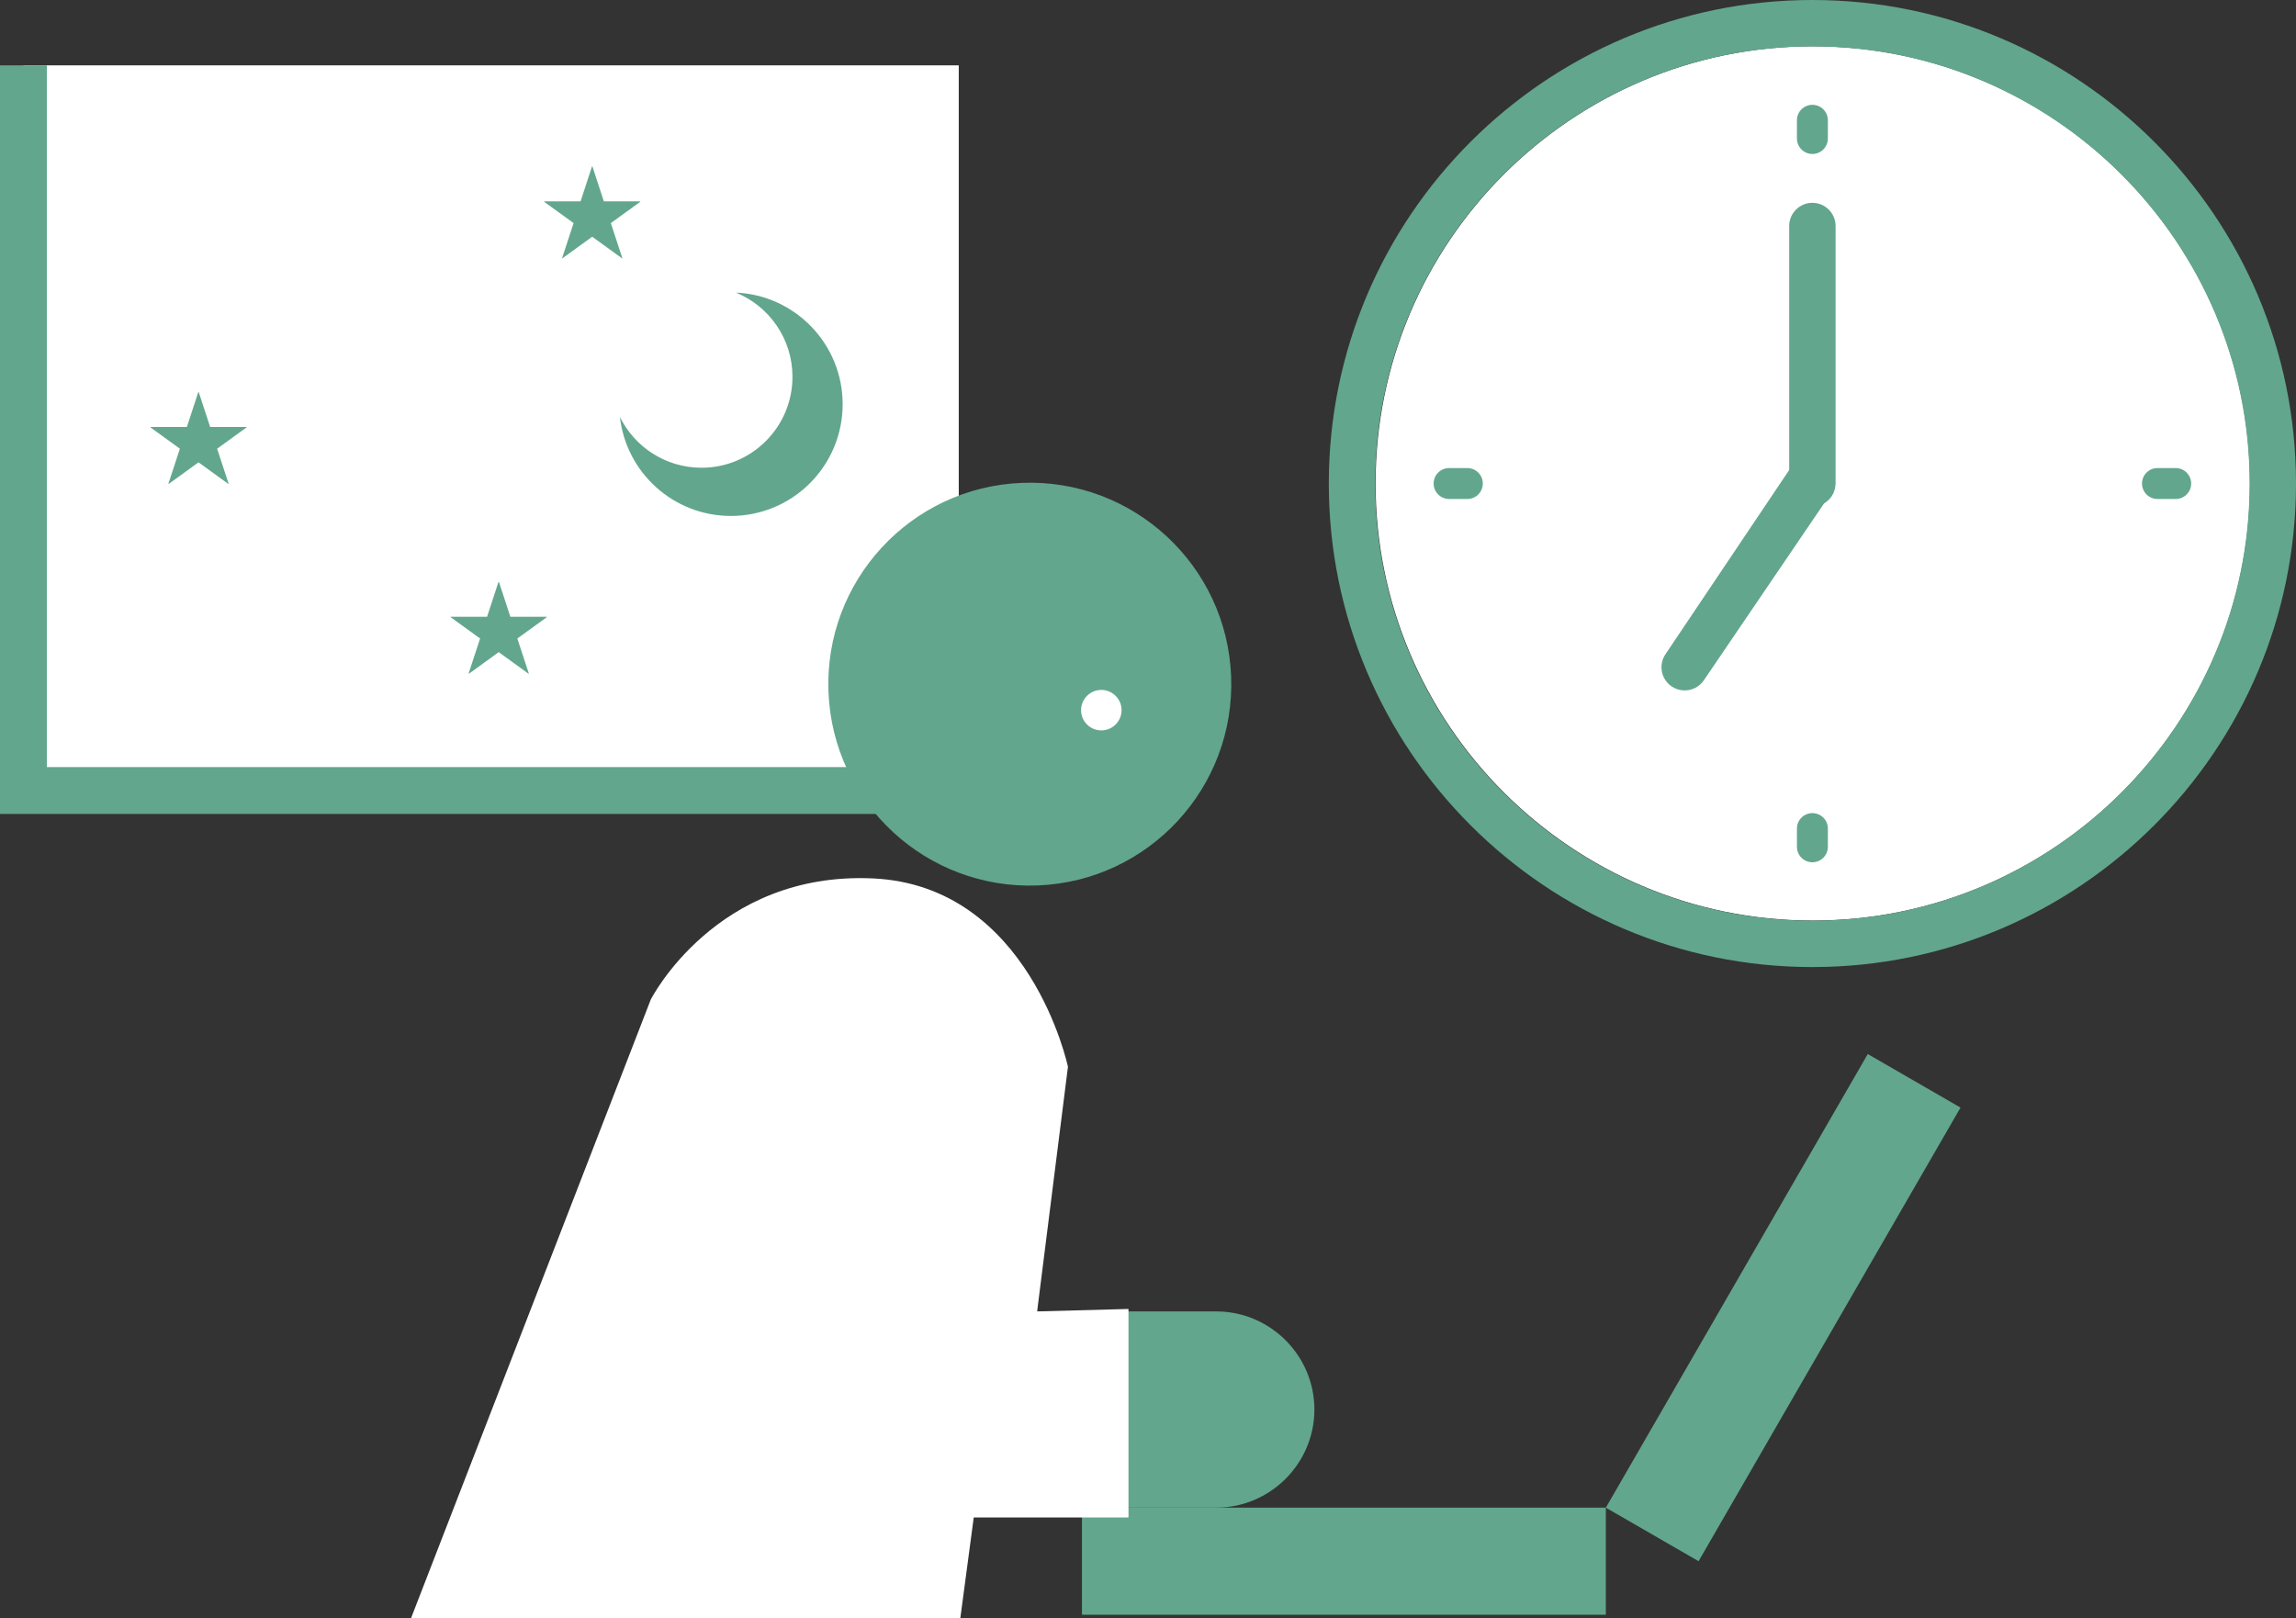
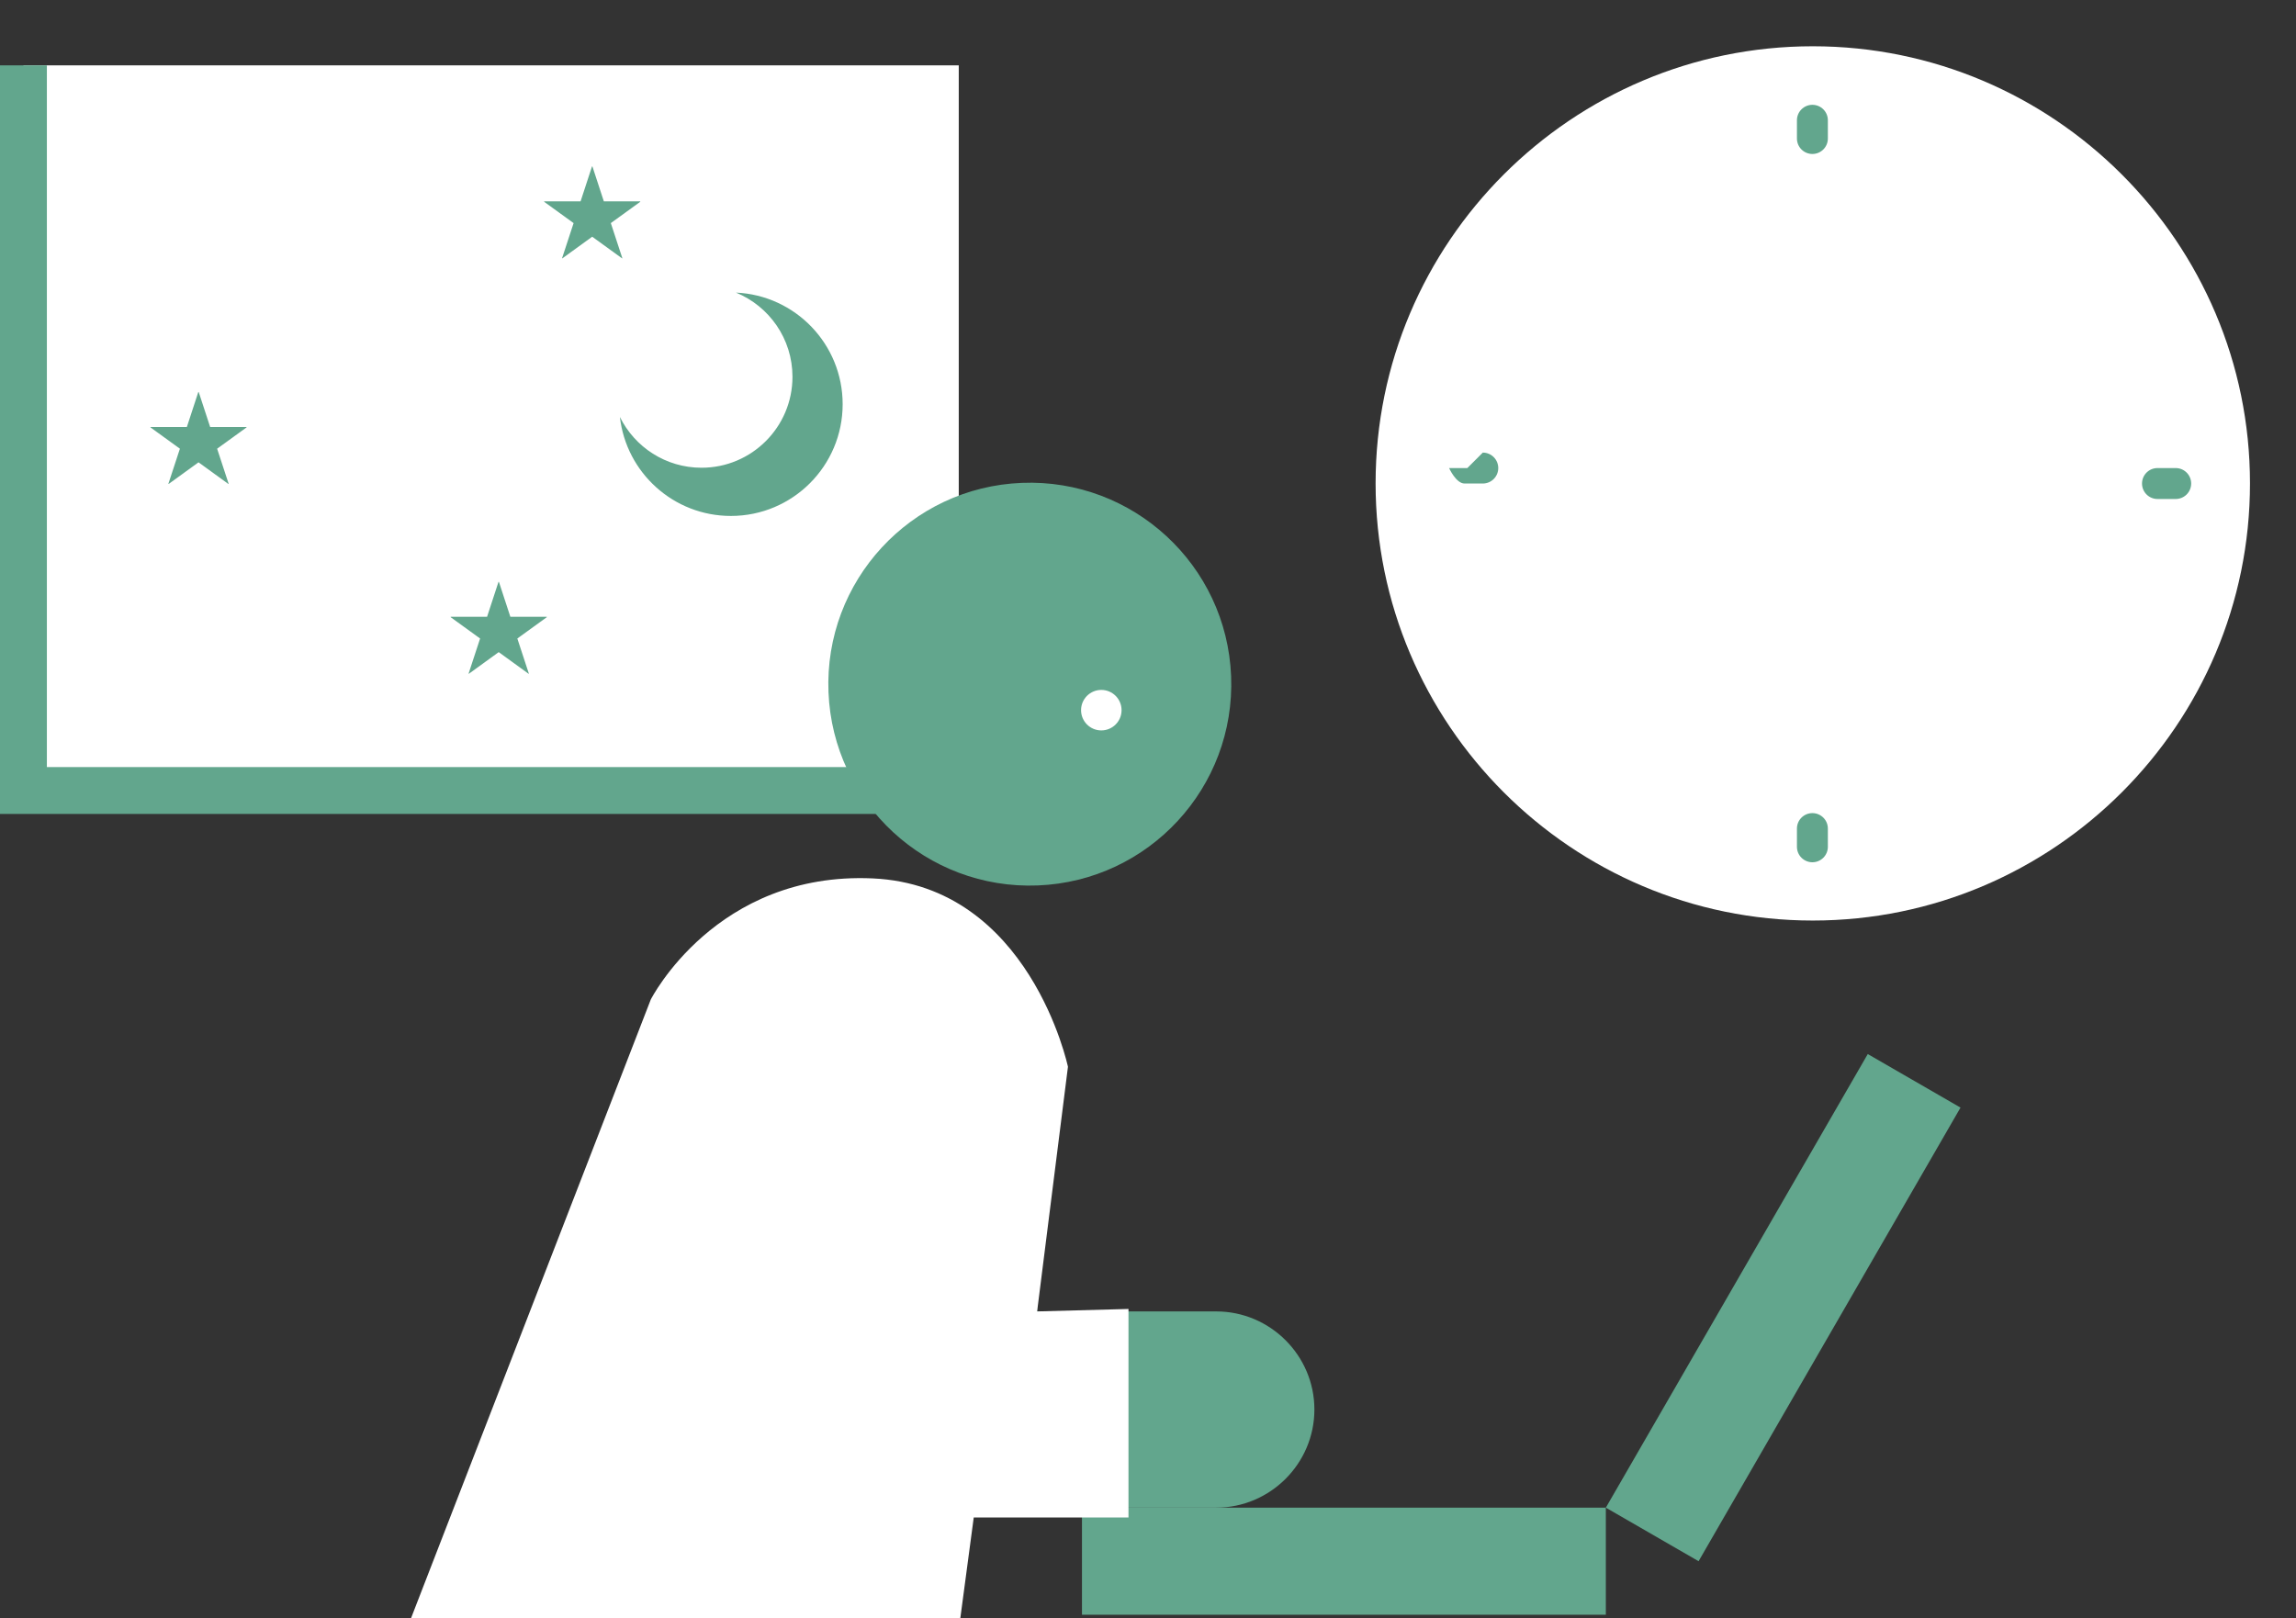
<svg xmlns="http://www.w3.org/2000/svg" version="1.1" viewBox="0 0 228.342 160.978">
  <rect x="0" y="0" width="228.342" height="160.978" fill="#333333" stroke="none" />
  <defs>
    <style>
      .cls-1 {
        fill: #62a68d;
      }

      .cls-2, .cls-3 {
        fill: #fff;
      }

      .cls-2, .cls-4 {
        fill-rule: evenodd;
      }

      .cls-4 {
        fill: none;
        stroke: #62a68d;
        stroke-miterlimit: 10;
        stroke-width: 4.662px;
      }
    </style>
  </defs>
  <g>
    <g id="_レイヤー_1" data-name="レイヤー_1">
      <rect class="cls-1" x="107.605" y="149.96" width="52.099" height="10.651" />
      <g>
        <g>
          <rect class="cls-3" x="2.331" y="6.501" width="93.019" height="72.128" />
          <polyline class="cls-4" points="95.349 78.629 2.331 78.629 2.331 6.501" />
          <g>
            <path class="cls-1" d="M60.055,20.03h3.619v.042l-2.926,2.119,1.147,3.495-.031.01-2.968-2.151-2.967,2.151-.031-.01,1.148-3.495-2.926-2.119v-.042h3.619l1.137-3.474h.041l1.137,3.474Z" />
            <path class="cls-1" d="M50.757,61.349h3.619v.042l-2.926,2.119,1.147,3.495-.031.01-2.968-2.151-2.967,2.151-.031-.01,1.148-3.495-2.926-2.119v-.042h3.619l1.137-3.474h.041l1.137,3.474Z" />
            <path class="cls-1" d="M20.901,42.47h3.619v.042l-2.926,2.119,1.147,3.495-.031.01-2.968-2.151-2.967,2.151-.031-.01,1.148-3.495-2.926-2.119v-.042h3.619l1.137-3.474h.041l1.137,3.474Z" />
            <path class="cls-1" d="M73.195,29.104c3.296,1.351,5.618,4.59,5.618,8.373,0,4.997-4.051,9.047-9.047,9.047-3.56,0-6.639-2.057-8.115-5.047.631,5.539,5.331,9.842,11.039,9.842,6.138,0,11.114-4.976,11.114-11.114,0-5.968-4.705-10.836-10.608-11.101Z" />
          </g>
        </g>
        <rect class="cls-1" x="151.291" y="124.739" width="52.099" height="10.651" transform="translate(-23.969 218.613) rotate(-60)" />
        <circle class="cls-1" cx="102.416" cy="68.05" r="20.037" transform="translate(-2.631 4.136) rotate(-2.284)" />
        <g>
          <path class="cls-3" d="M180.286,91.562c-23.975,0-43.48-19.504-43.48-43.48S156.311,4.602,180.286,4.602s43.48,19.505,43.48,43.48-19.504,43.48-43.48,43.48Z" />
          <path class="cls-1" d="M180.247,80.877c-.85,0-1.538.688-1.538,1.538v1.812c0,.85.688,1.538,1.538,1.538s1.538-.688,1.538-1.538v-1.812c0-.85-.688-1.538-1.538-1.538Z" />
          <path class="cls-1" d="M180.247,15.315c.85,0,1.538-.688,1.538-1.538v-1.813c0-.85-.688-1.538-1.538-1.538s-1.538.688-1.538,1.538v1.813c0,.85.688,1.538,1.538,1.538Z" />
-           <path class="cls-1" d="M145.929,46.556h-1.813c-.85,0-1.538.688-1.538,1.538s.688,1.538,1.538,1.538h1.813c.85,0,1.538-.688,1.538-1.538s-.688-1.538-1.538-1.538Z" />
+           <path class="cls-1" d="M145.929,46.556h-1.813s.688,1.538,1.538,1.538h1.813c.85,0,1.538-.688,1.538-1.538s-.688-1.538-1.538-1.538Z" />
          <path class="cls-1" d="M216.379,46.556h-1.813c-.85,0-1.538.688-1.538,1.538s.688,1.538,1.538,1.538h1.813c.85,0,1.538-.688,1.538-1.538s-.688-1.538-1.538-1.538Z" />
-           <path class="cls-1" d="M180.247,20.173c-1.274,0-2.308,1.034-2.308,2.308v24.269l-12.291,18.302c-.725,1.048-.463,2.485.584,3.211.704.486,1.582.529,2.303.187.354-.168.67-.427.908-.771l11.956-17.596c.024-.014.042-.033.065-.047.068-.043.131-.09.194-.139.059-.046.117-.09.171-.141.053-.05.099-.104.147-.159.051-.058.102-.115.146-.178.042-.059.077-.122.114-.185.037-.065.075-.128.106-.195.031-.069.055-.14.079-.211.024-.07.048-.139.065-.21.017-.07.026-.141.036-.213.011-.081.022-.161.025-.243.001-.026.007-.051.007-.077v-25.602c0-1.274-1.034-2.308-2.308-2.308Z" />
-           <path class="cls-1" d="M180.247,0c-26.52,0-48.095,21.575-48.095,48.095s21.575,48.095,48.095,48.095,48.095-21.575,48.095-48.095S206.768,0,180.247,0ZM180.247,91.575c-23.975,0-43.48-19.504-43.48-43.48S156.272,4.615,180.247,4.615s43.48,19.505,43.48,43.48-19.504,43.48-43.48,43.48Z" />
        </g>
        <path class="cls-1" d="M120.962,130.442h-17.821v-23.472c-1.328-9.351-9.357-16.928-19.52-16.928-9.095,0-17.008,6.224-19.15,15.064l-13.45,55.505h40.4l1.65-6.807c-6.019-.477-10.773-5.518-10.773-11.658v-25.647c0-1.075.87-1.945,1.945-1.945s1.945.87,1.945,1.945v25.647c0,4.309,3.505,7.814,7.814,7.814h26.959c5.368,0,9.759-4.391,9.759-9.759s-4.391-9.759-9.759-9.759Z" />
        <circle class="cls-3" cx="109.528" cy="70.637" r="2.014" />
        <path class="cls-2" d="M112.23,130.197v20.743h-15.39l-1.338,10.037h-54.633l23.853-61.561s6.468-12.759,22.082-12.045,19.405,18.736,19.405,18.736l-3.066,24.334,9.088-.245Z" />
      </g>
    </g>
  </g>
</svg>